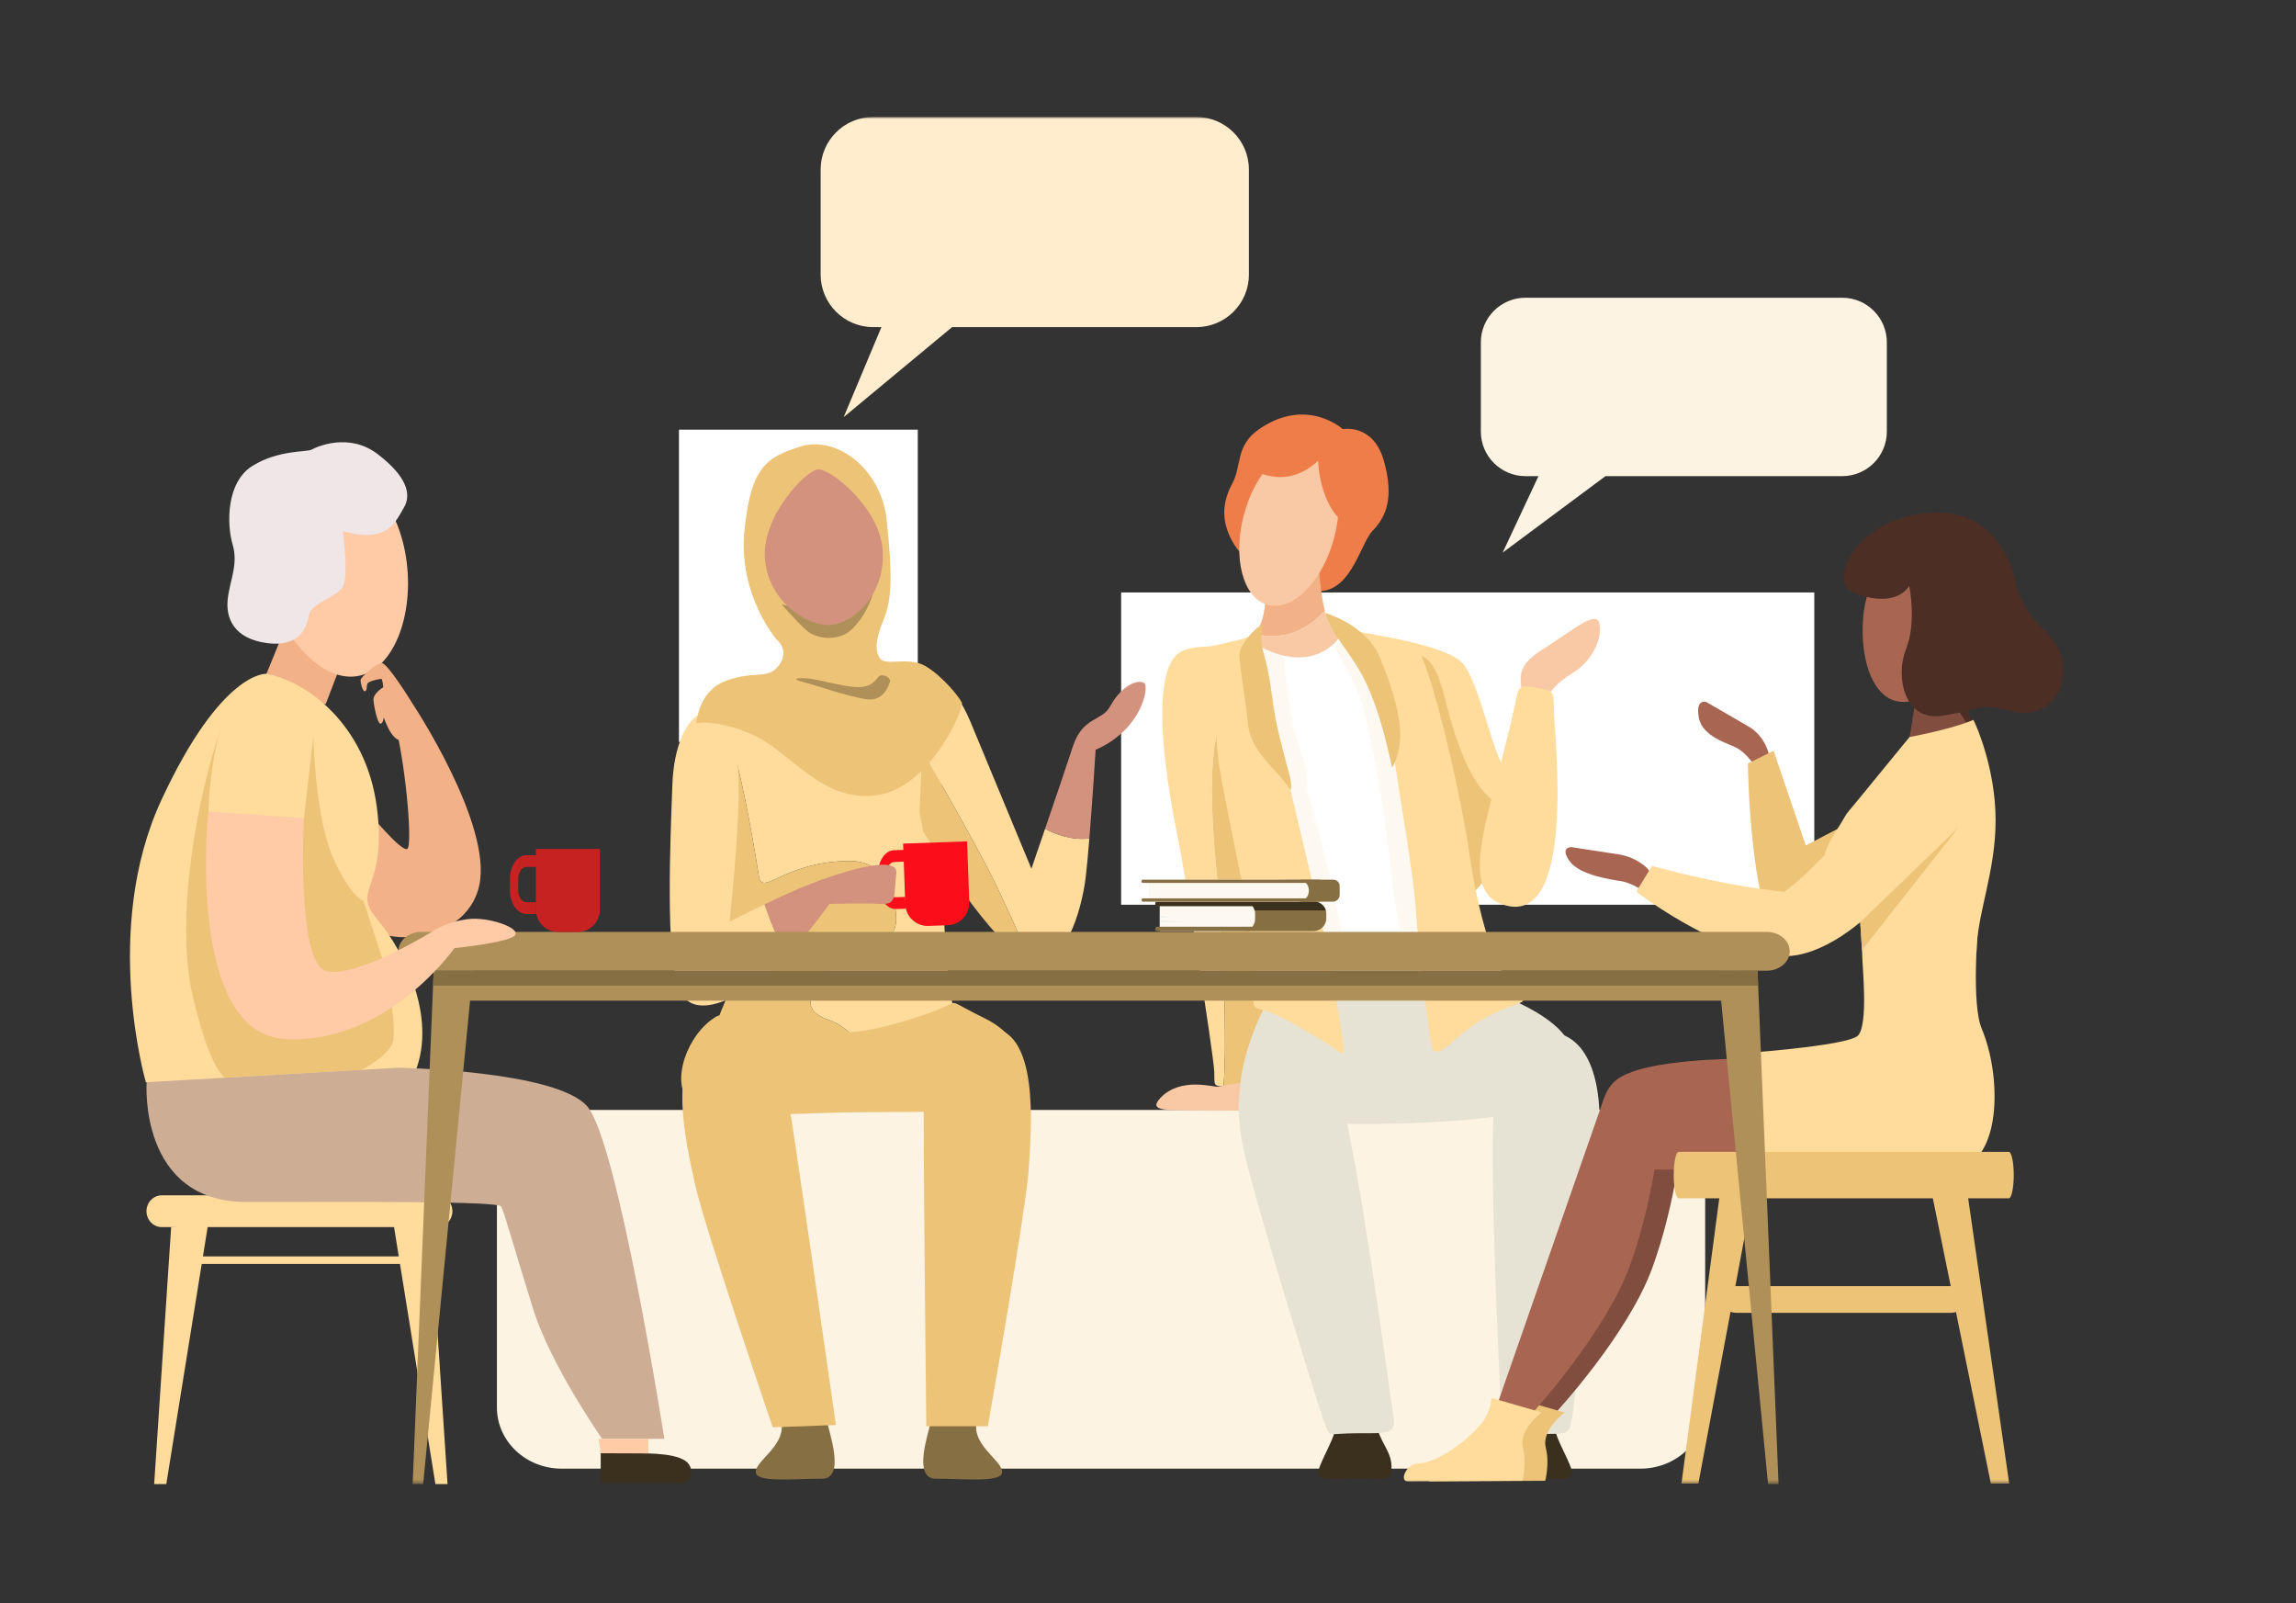
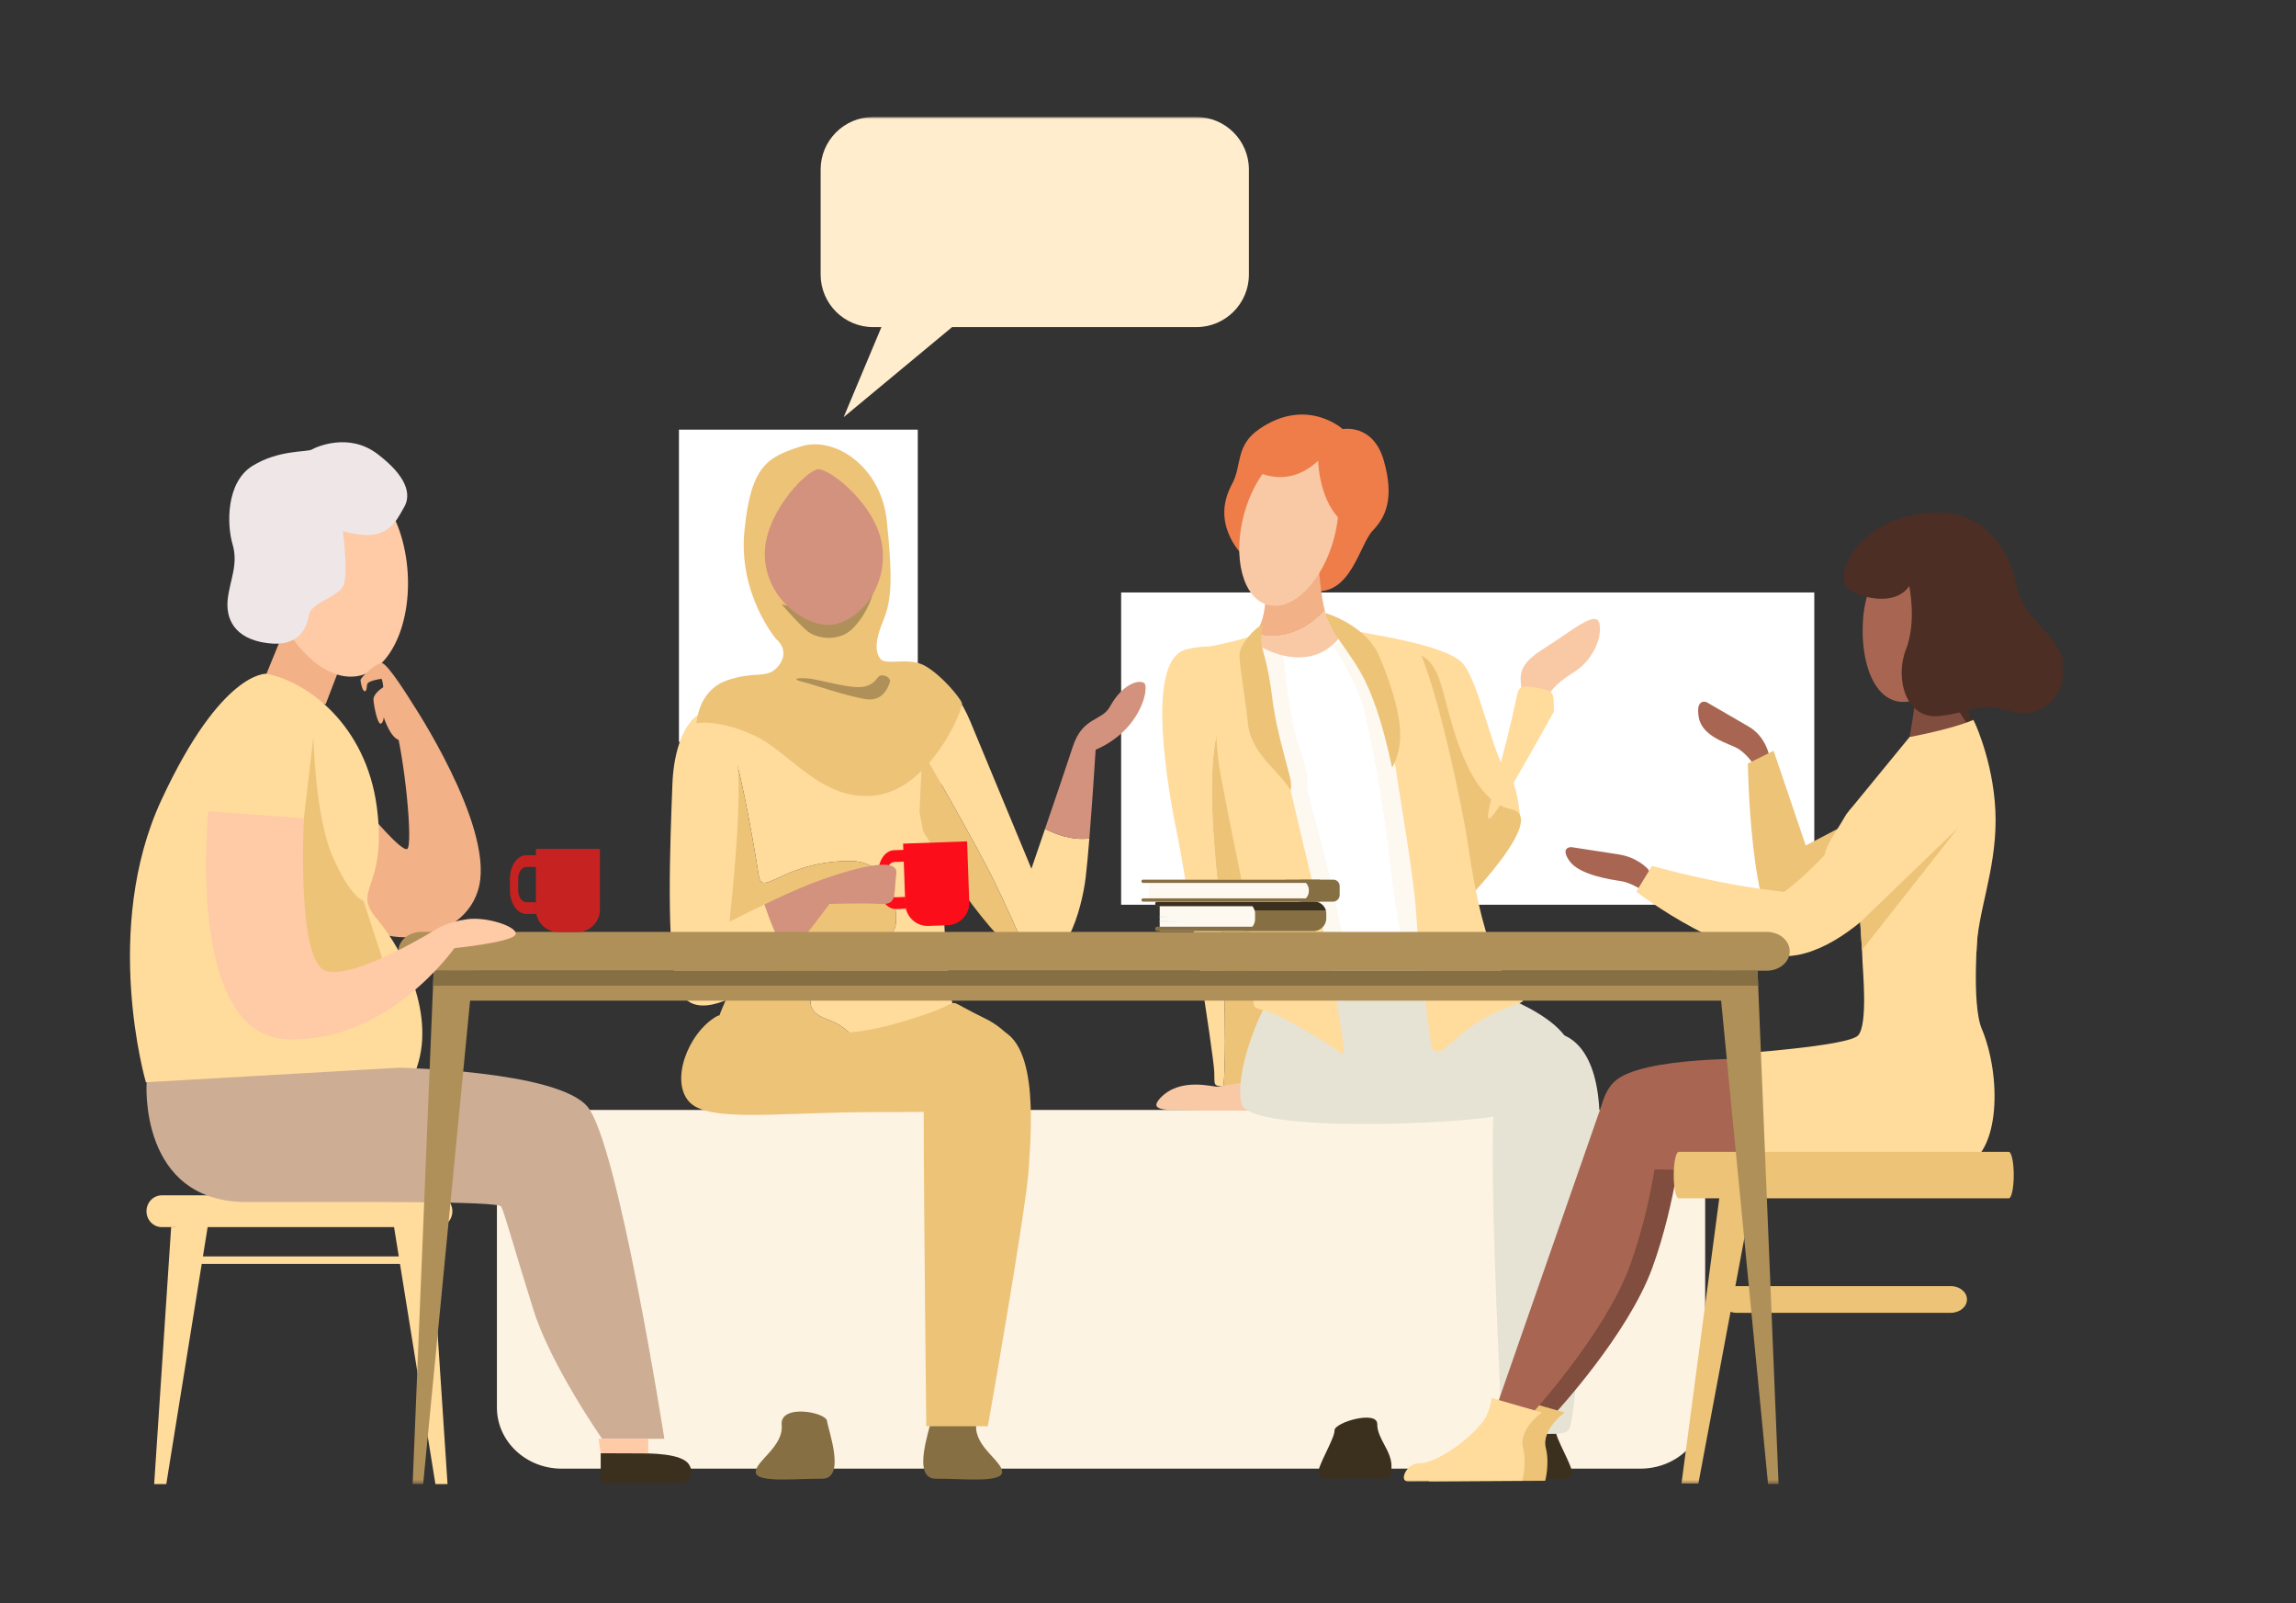
<svg xmlns="http://www.w3.org/2000/svg" xmlns:xlink="http://www.w3.org/1999/xlink" width="530px" height="370px" viewBox="0 0 530 370" version="1.1">
  <rect x="0" y="0" width="530" height="370" fill="#333333" stroke="none" />
  <title>creer-bureau-association-1A</title>
  <defs>
    <polygon id="path-1" points="0 315.491 446.498 315.491 446.498 0 0 0" />
  </defs>
  <g id="creer-bureau-association-1A" stroke="none" stroke-width="1" fill="none" fill-rule="evenodd">
    <g id="Group-124" transform="translate(30, 27)">
      <polygon id="Fill-1" fill="#FFFFFF" points="228.799 181.794 388.804 181.794 388.804 109.727 228.799 109.727" />
      <polygon id="Fill-2" fill="#FFFFFF" points="126.726 144.223 181.858 144.223 181.858 72.156 126.726 72.156" />
      <g id="Group-123">
        <path d="M127.939,153.139 C127.608,150.918 127.485,149.112 127.634,147.898 C128.722,139.019 134.745,133.996 138.42,130.61 C142.094,127.226 176.837,128.899 176.837,128.899 C176.837,128.899 178.622,128.119 180.7,128.392 C185.824,129.067 184.611,129.537 185.861,137.657 C186.751,143.437 188.598,170.023 188.008,180.054 C187.418,190.086 190.15,206.711 190.15,206.711 C190.15,206.711 172.066,218.645 165.189,217.702 L170.074,216.595 C170.074,216.595 167.063,210.317 161.176,208.329 C155.291,206.34 156.788,202.789 159.195,198.947 C161.602,195.104 162.96,191.26 166.106,191.789 C171.017,192.616 176.685,190.098 176.842,185.679 C176.999,181.26 175.417,171.655 166.106,171.703 C150.69,171.782 145.898,180.3 145.135,175.006 C144.728,172.182 141.351,151.961 139.385,147.007 C138.289,144.244 132.676,148.667 127.939,153.139" id="Fill-3" fill="#FFDB9C" />
        <path d="M127.939,153.139 C132.676,148.667 138.289,144.244 139.385,147.007 C141.351,151.961 144.728,172.182 145.135,175.006 C145.898,180.3 150.69,171.782 166.106,171.703 C175.417,171.655 176.999,181.26 176.842,185.679 C176.685,190.098 171.017,192.616 166.106,191.789 C162.96,191.26 161.602,195.104 159.195,198.947 C156.788,202.789 155.291,206.34 161.176,208.329 C167.063,210.317 170.074,216.595 170.074,216.595 L165.189,217.702 C164.09,217.566 163.28,217.098 162.868,216.209 C159.843,209.698 135.645,211.192 135.769,209.065 C135.893,206.941 136.859,205.733 138.42,201.502 C139.768,197.851 129.941,167.178 127.939,153.139" id="Fill-5" fill="#EDC378" />
        <path d="M182.244,160.429 C180.421,150.937 176.714,129.422 180.297,128.967 C184.9,128.381 189.92,129.72 194.021,139.594 C198.121,149.469 208.088,173.485 208.088,173.485 L211.238,164.282 C213.758,165.587 217.528,166.983 221.464,166.493 C221.186,169.963 220.892,173.175 220.62,175.453 C219.694,183.186 215.604,197.247 207.861,194.752 C205.224,188.698 201.92,181.272 199.555,176.467 C194.968,167.147 182.926,146.342 182.926,146.342 L182.244,160.429 Z" id="Fill-7" fill="#FFDB9C" />
        <path d="M182.244,160.429 L182.926,146.342 C182.926,146.342 194.968,167.147 199.555,176.467 C201.92,181.272 205.224,188.698 207.861,194.752 C207.187,194.548 206.505,194.22 205.797,193.759 C196.702,187.855 183.119,164.875 183.119,164.875 L182.244,160.429 Z" id="Fill-9" fill="#EDC378" />
        <path d="M151.745,193.637 C149.457,196.166 147.074,198.451 145.02,199.779 C138.479,204.012 129.522,208.588 126.57,200.92 C123.619,193.251 124.73,166.681 125.216,153.949 C125.703,141.218 131.48,134.718 136.049,138.136 C141.164,141.964 141.783,152.584 138.42,185.696 C138.42,185.696 142.063,183.83 146.467,181.731 C147.625,185.165 149.448,189.883 151.745,193.637" id="Fill-11" fill="#FFDB9C" />
        <path d="M193.296,168.743 L193.743,181.169 C193.846,184.024 191.617,186.422 188.762,186.524 L184.332,186.684 C181.477,186.786 179.079,184.555 178.976,181.701 L178.473,167.697 L193.239,167.167 L193.296,168.743 Z" id="Fill-13" fill="#FC0D1A" />
        <path d="M176.845,182.785 L179.077,182.705 L178.978,179.991 L176.748,180.071 C175.695,180.109 174.794,178.922 174.74,177.425 L174.643,174.711 C174.589,173.214 175.401,171.966 176.454,171.928 L179.321,171.825 L179.222,169.11 L176.357,169.213 C174.25,169.289 172.626,171.786 172.733,174.78 L172.832,177.494 C172.94,180.487 174.738,182.861 176.845,182.785" id="Fill-15" fill="#FC0D1A" />
        <path d="M211.238,164.282 C213.507,157.647 216.371,149.222 217.641,145.315 C219.901,138.37 224.339,139.497 226.214,136.075 C229.083,130.84 232.847,129.786 234.101,130.611 C235.356,131.437 233.606,141.404 222.911,146.026 C222.911,146.026 222.228,157.188 221.464,166.493 C217.528,166.988 213.751,165.59 211.238,164.282" id="Fill-17" fill="#D3927D" />
        <path d="M65.165,135.28 C65.165,135.28 83.658,163.069 80.649,177.282 C77.639,191.494 54.919,193.395 49.129,181.445 C43.339,169.496 54.905,160.264 54.905,160.264 C54.905,160.264 62.663,169.689 64.007,168.917 C65.352,168.144 63.541,148.063 60.809,138.601 C62.927,137.442 65.165,135.28 65.165,135.28" id="Fill-19" fill="#F2B186" />
        <polygon id="Fill-21" fill="#F2B186" points="49.129 125.22 45.168 135.534 29.967 132.275 37.566 113.664" />
        <path d="M31.166,105.261 C33.738,118.623 43.459,130.423 52.385,129.052 C61.311,127.68 66.062,113.653 63.49,100.293 C60.919,86.931 51.999,79.294 43.073,80.666 C34.147,82.038 28.595,91.9 31.166,105.261" id="Fill-23" fill="#FFCAA6" />
        <path d="M31.51,128.494 C31.51,128.494 21.173,127.662 7.272,157.591 C-6.629,187.522 3.673,222.758 3.673,222.758 C3.673,222.758 36.651,229.439 65.253,221.715 C71.432,208.842 63.55,192.821 56.984,185.03 C51.027,177.963 59.502,178.298 56.986,159.247 C54.469,140.195 40.834,130.232 31.51,128.494" id="Fill-25" fill="#FFDB9C" />
        <path d="M7.356,256.194 L39.119,256.194 L70.883,256.194 C72.84,256.194 74.427,254.552 74.427,252.527 C74.427,250.5 72.84,248.858 70.883,248.858 L7.356,248.858 C5.399,248.858 3.812,250.5 3.812,252.527 C3.812,254.552 5.399,256.194 7.356,256.194" id="Fill-27" fill="#FFDB9C" />
        <polygon id="Fill-29" fill="#FFDB9C" points="69.39 256.194 73.307 315.491 70.509 315.491 60.808 255.231" />
        <polygon id="Fill-31" fill="#FFDB9C" points="9.507 256.194 5.589 315.491 8.388 315.491 18.088 255.231" />
        <mask id="mask-2" fill="white">
          <use xlink:href="#path-1" />
        </mask>
        <g id="Clip-34" />
        <polygon id="Fill-33" fill="#FFDB9C" mask="url(#mask-2)" points="13.239 264.691 67.058 264.691 67.058 262.953 13.239 262.953" />
        <path d="M49.129,95.54 C49.129,95.54 50.566,105.968 49.129,108.413 C47.692,110.859 41.847,112.147 41.349,114.85 C40.852,117.553 39.359,122.445 31.649,121.415 C23.938,120.385 22.072,115.623 22.57,111.246 C23.067,106.868 25.057,103.264 23.689,98.63 C22.321,93.996 22.197,84.27 28.291,80.508 C34.385,76.746 40.852,77.389 41.971,76.746 C43.09,76.103 50.552,72.755 57.144,77.776 C63.735,82.796 65.115,86.995 63.238,90.133 C61.361,93.273 59.521,98.63 49.129,95.54" id="Fill-35" fill="#EFE6E8" mask="url(#mask-2)" />
        <path d="M65.165,135.28 C65.165,135.28 59.458,125.933 58.091,126.015 C56.724,126.098 53.226,129.332 53.226,129.96 C53.226,130.587 53.692,132.663 54.252,132.518 C54.812,132.374 54.532,131.142 54.905,130.647 C55.278,130.153 58.03,129.525 58.123,129.719 C58.216,129.912 58.589,131.553 58.403,131.65 C58.216,131.746 56.117,133.098 56.211,134.546 C56.304,135.994 57.143,139.952 57.796,140.001 C58.449,140.049 58.589,138.553 58.589,138.553 C58.589,138.553 60.362,144.152 62.694,143.814 C65.025,143.477 65.165,135.28 65.165,135.28" id="Fill-36" fill="#F2B186" mask="url(#mask-2)" />
        <path d="M40.148,161.836 L42.344,143.041 C42.344,143.041 42.717,161.45 46.821,170.783 C50.925,180.115 53.918,180.92 53.918,180.92 L59.195,197.108 C59.195,197.108 47.28,203.931 40.148,197.752 C33.016,191.573 40.148,161.836 40.148,161.836" id="Fill-37" fill="#EDC378" mask="url(#mask-2)" />
-         <path d="M18.089,160.264 C18.089,160.264 18.473,148.342 21.233,140.338 C15.357,157.138 10.413,184.944 14.424,202.515 C18.435,220.087 21.963,221.715 21.963,221.715 L53.414,219.907 C53.414,219.907 60.463,216.422 60.809,212.849 C61.155,209.273 60.408,205.121 60.408,205.121 L42.593,203.866 C42.593,203.866 29.534,194.566 29.068,192.989 C28.601,191.412 18.089,160.264 18.089,160.264" id="Fill-38" fill="#EDC378" mask="url(#mask-2)" />
        <path d="M222.145,229.157 L99.654,229.157 C91.398,229.157 84.706,235.475 84.706,243.269 L84.706,297.821 C84.706,305.617 91.398,311.935 99.654,311.935 L348.666,311.935 C356.922,311.935 363.615,305.617 363.615,297.821 L363.615,243.269 C363.615,235.475 356.922,229.157 348.666,229.157 L222.145,229.157 Z" id="Fill-39" fill="#FDF3E3" mask="url(#mask-2)" />
        <path d="M252.441,223.662 C249.99,223.712 250.387,223.302 250.297,220.397 C250.173,216.389 243.266,172.873 241.95,166.594 C239.737,156.033 234.242,125.971 243.456,123 C248.765,121.289 255.027,123.061 259.001,120.499 L260,121.162 C258.981,122.236 257.946,124.671 258.554,130.003 C259.622,139.386 265.086,152.714 268.17,164.59 C268.688,166.581 269.215,169.03 269.719,171.721 C265.869,162.81 253.145,134.362 251.175,141.259 C248.845,149.409 249.777,164.545 251.175,177.47 C252.264,187.546 253.353,213.193 252.441,223.662" id="Fill-40" fill="#FFDB9C" mask="url(#mask-2)" />
        <path d="M278.059,303.101 C278.129,304.913 274.259,311.077 274.293,312.925 C274.329,314.773 276.963,314.19 283.846,314.157 C290.726,314.123 291.205,314.946 291.205,311.35 C291.205,307.756 287.883,304.983 287.919,301.663 C287.952,298.343 277.992,301.286 278.059,303.101" id="Fill-41" fill="#3B301E" mask="url(#mask-2)" />
        <path d="M329.124,303.132 C329.054,304.947 332.924,311.108 332.89,312.956 C332.854,314.804 330.22,314.224 323.34,314.19 C316.457,314.154 315.978,314.977 315.978,311.381 C315.978,307.787 319.298,305.014 319.264,301.694 C319.231,298.374 329.193,301.317 329.124,303.132" id="Fill-42" fill="#3B301E" mask="url(#mask-2)" />
        <path d="M270.682,176.981 C272.466,187.225 274.017,198.942 274.549,203.111 C272.478,202.727 270.646,202.351 269.071,202.135 L270.682,176.981 Z" id="Fill-43" fill="#FF5F3F" mask="url(#mask-2)" />
        <path d="M279.995,118.137 C286.019,119.349 303.223,121.67 307.437,125.881 C311.562,130.005 314.861,149.142 318.204,151.49 C319.166,152.168 320.24,155.747 320.825,160.712 C322.072,171.218 302.443,165.361 312.445,196.425 C313.062,198.347 309.337,199.023 307.437,199.915 C304.057,201.502 300.8,202.588 297.697,203.288 C299.202,202.9 300.471,202.394 301.385,201.761 C307.303,197.679 288.904,125.881 288.904,125.881 L279.995,118.137 Z" id="Fill-44" fill="#FFDB9C" mask="url(#mask-2)" />
        <path d="M277.982,122.194 C291.663,133.11 310.91,167.731 305.946,179.961 C302.7,187.958 303.965,200.071 292.921,204.094 C289.247,204.556 285.823,204.532 282.69,204.266 C280.681,191.334 266.581,178.177 264.038,169.238 C260.051,155.229 267.535,134.761 266.212,124.057 C268.379,124.692 270.74,124.941 273.144,124.462 C275.062,124.08 276.664,123.257 277.982,122.194" id="Fill-45" fill="#FFFFFF" mask="url(#mask-2)" />
        <path d="M282.69,204.266 C279.684,204.029 276.956,203.564 274.549,203.111 C273.77,197.017 270.817,174.783 268.17,164.59 C265.086,152.714 259.622,139.386 258.554,130.003 C257.946,124.671 258.981,122.235 260,121.162 C261.716,122.271 263.849,123.391 266.212,124.057 C267.077,131.039 267.511,138.73 270.567,147.429 C271.258,149.394 272.034,152.41 271.737,154.837 C272.082,156.213 273.106,160.442 273.909,163.26 C276.452,172.2 280.681,191.334 282.69,204.266" id="Fill-46" fill="#FDF9F1" mask="url(#mask-2)" />
        <path d="M277.982,122.194 C278.91,121.468 279.698,120.622 280.37,119.731 C280.657,119.827 280.971,119.87 281.307,119.864 L281.439,119.867 L288.904,125.881 C288.904,125.881 296.182,136.236 299.353,150.378 C304.071,171.415 304.924,199.318 301.386,201.761 C300.47,202.394 296.858,203.736 295.304,203.897 C294.576,194.349 291.972,182.484 291.073,173.901 C289.935,163.011 287.892,149.694 284.781,136.545 C283.699,131.967 280.314,126.264 277.982,122.194" id="Fill-47" fill="#FDF9F1" mask="url(#mask-2)" />
        <path d="M252.441,223.662 C253.353,213.193 252.264,187.546 251.175,177.47 C249.777,164.545 248.845,149.409 251.175,141.259 C253.145,134.362 265.869,162.81 269.719,171.721 L270.174,174.053 L270.682,176.981 L269.071,202.135 C265.618,201.622 262.725,200.426 262.239,202.988 C260.698,211.127 258.996,223.298 256.647,223.54 C254.725,223.741 253.375,223.655 252.441,223.662" id="Fill-48" fill="#EDC378" mask="url(#mask-2)" />
        <path d="M251.127,223.775 C250.23,223.976 242.476,221.421 237.815,226.434 C234.96,229.504 239.535,229.111 244.453,229.26 C249.37,229.408 258.909,229.26 258.909,229.26 L259.427,222.454 C259.427,222.454 252.024,223.576 251.127,223.775" id="Fill-49" fill="#F9C9A5" mask="url(#mask-2)" />
        <path d="M263.159,203.367 C260.44,207.107 254.97,220.699 256.553,227.665 C258.135,234.631 307.685,232.395 316.452,230.427 C325.216,228.459 347.846,216.235 318.221,203.367 C312.358,200.816 307.769,200.044 303.654,200.569 C292.731,201.96 285.154,204.038 273.269,203.367 C267.067,203.015 264.158,201.993 263.159,203.367" id="Fill-50" fill="#E6E3D5" mask="url(#mask-2)" />
-         <path d="M281.386,234.335 C285.694,255.414 290.881,295.291 291.639,299.664 C292.394,304.036 290.45,303.766 283.273,303.766 C276.093,303.766 277.124,305.031 275.688,301.203 C274.252,297.372 261.925,257.521 257.736,241.126 C253.548,224.732 257.19,216.279 263.789,214.445 C270.388,212.611 277.078,213.254 281.386,234.335" id="Fill-51" fill="#E6E3D5" mask="url(#mask-2)" />
        <path d="M314.611,234.025 C314.242,255.538 316.457,295.691 316.517,300.126 C316.574,304.563 317.277,303.76 324.454,303.875 C332.298,304 332.202,304.156 332.911,300.126 C333.619,296.098 337.993,253.251 339.103,236.365 C340.213,219.479 335.083,211.839 328.261,211.247 C321.438,210.655 314.978,212.512 314.611,234.025" id="Fill-52" fill="#E6E3D5" mask="url(#mask-2)" />
        <path d="M321.242,133.546 C321.41,129.859 319.147,127.219 326.144,122.819 C333.144,118.419 338.55,113.6 339.219,116.952 C339.89,120.304 337.586,125.5 333.226,128.182 C328.87,130.864 326.775,133.379 326.144,136.731 C325.516,140.083 321.074,137.233 321.242,133.546" id="Fill-53" fill="#F9C9A5" mask="url(#mask-2)" />
        <path d="M259.456,119.553 C257.821,120.409 249.642,122.132 249.642,122.132 C249.642,122.132 250.556,142.856 251.244,148.572 C251.714,152.477 255.461,170.405 256.516,175.778 C257.571,181.151 259.96,201.004 259.456,203.636 C258.953,206.268 260.718,205.501 264.371,207.121 C268.022,208.744 276.184,213.668 278.032,215.018 C279.881,216.365 280.324,217 280.082,213.929 C279.84,210.859 275.798,188.98 275.103,185.849 C273.063,176.676 265.177,145.008 264.371,138.402 C263.564,131.796 261.092,118.696 259.456,119.553" id="Fill-54" fill="#FFDB9C" mask="url(#mask-2)" />
        <path d="M296.802,123.707 C300.307,125.044 301.664,127.088 303.351,133.433 C305.039,139.774 309.03,157.863 318.842,159.774 C328.654,161.686 303.351,186.107 303.351,186.107 C303.351,186.107 293.297,122.368 296.802,123.707" id="Fill-55" fill="#EDC378" mask="url(#mask-2)" />
-         <path d="M324.684,131.7 C328.764,132.516 328.637,132.453 328.702,137.222 C328.764,141.991 333.839,185.347 318.159,182.089 C305.168,179.391 314.565,160.17 319.978,134.399 C320.522,131.806 320.606,130.884 324.684,131.7" id="Fill-56" fill="#FFDB9C" mask="url(#mask-2)" />
+         <path d="M324.684,131.7 C328.764,132.516 328.637,132.453 328.702,137.222 C305.168,179.391 314.565,160.17 319.978,134.399 C320.522,131.806 320.606,130.884 324.684,131.7" id="Fill-56" fill="#FFDB9C" mask="url(#mask-2)" />
        <path d="M279.962,72.034 C279.962,72.034 286.981,70.659 289.441,79.321 C291.895,87.981 289.908,92.31 286.866,95.469 C283.824,98.629 281.717,110.972 272.768,109.276 C263.817,107.579 257.147,102.782 254.457,97.926 C251.766,93.072 252.234,88.684 254.457,84.589 C256.679,80.493 255.127,75.84 260.657,72.034 C271.656,64.465 279.962,72.034 279.962,72.034" id="Fill-57" fill="#EE7D4A" mask="url(#mask-2)" />
        <path d="M258.177,120.499 C258.707,120.169 259.193,119.757 259.633,119.249 C263.539,120.29 269.856,120.436 275.81,113.931 C276.558,116.922 277.692,119.197 279.545,119.731 C277.906,121.906 275.571,123.814 272.32,124.462 C266.771,125.567 261.447,122.796 258.177,120.499" id="Fill-58" fill="#F9C9A5" mask="url(#mask-2)" />
        <path d="M268.798,98.791 C271.459,97.875 273.986,99.017 274.283,102.47 C274.606,106.206 274.954,110.538 275.81,113.932 C269.838,120.438 263.523,120.289 259.632,119.249 C261.141,117.518 262.088,114.674 262.173,109.995 C262.237,106.414 263.355,103.61 264.886,101.679 L268.798,98.791 Z" id="Fill-59" fill="#F2B186" mask="url(#mask-2)" />
        <path d="M292.38,151.544 C293.284,157.993 296.339,174.988 296.889,183.697 C297.435,192.407 299.813,210.47 300.2,212.958 C300.586,215.447 300.877,217.614 305.887,212.958 C310.901,208.304 316.235,206.083 319.363,205.026 C322.488,203.971 321.906,203.887 320.238,202.04 C318.57,200.186 312.743,195.161 308.94,168.343 C307.784,160.19 301.402,129.481 296.889,121.826 C296.889,121.826 286.168,120.087 283.087,118.507 C280.01,116.93 290.257,136.394 292.38,151.544" id="Fill-60" fill="#FFDB9C" mask="url(#mask-2)" />
        <path d="M275.957,114.484 C275.957,114.484 285.332,117.114 288.478,124.635 C291.558,131.999 293.755,139.438 293.111,144.602 C292.661,148.214 291.346,150.175 291.346,150.175 C291.346,150.175 290.906,148.157 290.476,146.31 C289.591,142.51 287.784,135.534 285.051,130.001 C281.918,123.664 276.651,118.479 275.957,114.484" id="Fill-61" fill="#EDC378" mask="url(#mask-2)" />
        <path d="M261.674,117.329 C261.674,117.329 260.827,118.459 261.256,121.988 C261.362,122.868 262.977,127.347 263.594,133.862 C264.103,139.239 267.237,150.127 267.755,152.233 C268.285,154.384 267.92,155.36 267.92,155.36 C267.92,155.36 266.866,153.695 265.534,152.233 C262.215,148.594 258.495,145.07 258.026,139.643 C257.67,135.527 256.177,127.18 256.117,124.265 C256.062,121.621 260.166,117.448 261.256,117.329 C261.42,117.311 261.674,117.329 261.674,117.329" id="Fill-62" fill="#EDC378" mask="url(#mask-2)" />
        <path d="M272.445,76.382 C278.172,77.933 280.624,87.307 277.92,97.302 C275.211,107.297 268.365,114.153 262.638,112.602 C256.91,111.051 254.457,101.677 257.164,91.682 C259.87,81.687 266.718,74.832 272.445,76.382" id="Fill-63" fill="#F9C9A5" mask="url(#mask-2)" />
        <path d="M258.631,81.049 C258.631,81.049 266.506,86.654 274.278,79.321 C274.278,79.321 274.432,89.399 280.487,93.846 C286.542,98.293 285.128,82.908 285.128,82.908 C285.128,82.908 274.573,71.844 272.492,72.034 C270.409,72.223 257.728,78.421 257.728,78.421 L258.631,81.049 Z" id="Fill-64" fill="#EE7D4A" mask="url(#mask-2)" />
        <path d="M146.467,181.731 C149.877,180.08 153.75,178.293 156.719,177.123 C163.504,174.449 177.573,169.877 176.907,174.617 C176.241,179.356 177.297,181.871 173.202,181.615 C169.106,181.361 161.453,181.615 161.453,181.615 C161.453,181.615 156.796,188.174 151.745,193.637 C149.454,189.894 147.622,185.175 146.467,181.731" id="Fill-65" fill="#D3927D" mask="url(#mask-2)" />
        <path d="M135.371,207.582 C128.692,211.499 124.562,222.754 129.271,227.453 C133.637,231.806 148.399,229.936 167.649,229.684 C178.144,229.548 189.824,229.871 197.352,228.74 C203.632,227.795 206.712,225.353 206.712,225.353 C206.712,225.353 208.974,213.714 197.352,208.023 C192.688,205.739 191.542,204.921 190.772,204.619 C190.002,204.317 189.993,204.382 187.763,205.48 C185.533,206.575 172.231,211.37 164.385,211.329 C156.898,211.286 142.354,206.968 137.471,207.225 C137.237,207.237 136.113,207.148 135.371,207.582" id="Fill-66" fill="#EDC378" mask="url(#mask-2)" />
        <path d="M160.915,300.951 C161.165,303.022 165.42,314.342 159.687,314.265 C153.954,314.188 144.665,315.294 144.458,312.791 C144.251,310.286 150.925,306.843 150.439,301.872 C149.953,296.9 160.665,298.877 160.915,300.951" id="Fill-67" fill="#876F44" mask="url(#mask-2)" />
        <path d="M184.871,300.951 C184.621,303.022 180.366,314.342 186.098,314.265 C191.832,314.188 201.121,315.294 201.327,312.791 C201.534,310.286 194.861,306.843 195.347,301.872 C195.832,296.9 185.121,298.877 184.871,300.951" id="Fill-68" fill="#876F44" mask="url(#mask-2)" />
-         <path d="M134.913,213.064 C142.875,211.772 150.038,214.001 152.668,231.101 C155.299,248.198 162.959,301.866 162.959,301.866 L148.376,302.394 C148.376,302.394 132.563,255.953 130.533,246.702 C128.504,237.451 123.042,214.989 134.913,213.064" id="Fill-69" fill="#EDC378" mask="url(#mask-2)" />
        <path d="M198.03,210.118 C189.963,210.053 183.223,213.347 183.224,230.645 C183.224,247.946 183.815,302.157 183.815,302.157 L198.03,302.157 C198.03,302.157 206.875,252.153 207.474,242.701 C208.072,233.249 210.055,210.219 198.03,210.118" id="Fill-70" fill="#EDC378" mask="url(#mask-2)" />
        <path d="M384.724,169.222 L401.897,160.258 L398.366,171.034 C398.366,171.034 389.915,175.426 388.829,175.766 C387.742,176.102 384.724,169.222 384.724,169.222" id="Fill-71" fill="#EDC378" mask="url(#mask-2)" />
        <path d="M382.76,217.374 C382.76,217.374 354.786,216.632 348.664,222.758 C342.538,228.884 346.565,242.871 353.827,242.871 C361.093,242.871 375.568,243.285 386.5,243.076 C397.432,242.871 402.102,236.228 402.102,236.228 L382.76,217.374 Z" id="Fill-72" fill="#FFCAA6" mask="url(#mask-2)" />
        <path d="M350.924,223.471 L347.041,222.762 L320.851,297.288 L329.142,298.986 C329.142,298.986 345.798,281.014 351.412,265.596 C357.025,250.178 358.412,233.964 358.412,233.964 L350.924,223.471 Z" id="Fill-73" fill="#804D3E" mask="url(#mask-2)" />
        <path d="M319.6,295.656 C319.6,295.656 319.317,299.06 317.246,301.553 C313.552,305.998 306.601,310.735 302.751,310.735 C299.971,310.735 298.113,314.904 300.278,314.904 C302.444,314.904 326.686,314.748 326.686,314.748 C326.686,314.748 327.748,310.788 326.837,307.183 C325.759,302.906 331.168,298.986 331.168,298.986 L319.6,295.656 Z" id="Fill-74" fill="#EDC378" mask="url(#mask-2)" />
        <path d="M376.642,217.349 C376.642,217.349 348.668,216.607 342.542,222.733 C336.416,228.859 340.443,242.846 347.709,242.846 C354.975,242.846 369.446,243.26 380.378,243.055 C391.31,242.846 395.98,236.203 395.98,236.203 L376.642,217.349 Z" id="Fill-75" fill="#A86652" mask="url(#mask-2)" />
        <path d="M345.646,223.447 L340.201,226.625 L315.577,297.26 L323.868,298.962 C323.868,298.962 340.607,280.571 346.22,265.153 C351.83,249.731 353.138,233.936 353.138,233.936 L345.646,223.447 Z" id="Fill-76" fill="#A86652" mask="url(#mask-2)" />
        <path d="M378.586,150.093 L378.332,147.091 C378.332,147.091 377.503,142.917 373.682,140.695 C369.856,138.476 363.927,135.036 363.927,135.036 C363.927,135.036 361.347,134.027 362.143,138.579 C362.943,143.13 369.167,144.594 371.082,145.705 C372.993,146.817 374.547,149.027 374.547,149.027 L378.586,150.093 Z" id="Fill-77" fill="#A86652" mask="url(#mask-2)" />
        <path d="M422.256,121.91 C422.256,121.91 420.513,133.076 426.98,144.762 C413.046,146.886 410.467,144.762 410.467,144.762 C410.467,144.762 413.928,128.299 411.701,123.517 C419.177,123.517 422.256,121.91 422.256,121.91" id="Fill-78" fill="#804D3E" mask="url(#mask-2)" />
        <path d="M409.549,131.784 C409.549,131.784 417.639,130.258 419.977,133.748 C422.638,137.721 424.093,140.473 426.213,142.515 C422.416,133.748 422.261,122.898 422.261,122.898 L409.549,131.784 Z" id="Fill-79" fill="#4D2E25" mask="url(#mask-2)" />
        <path d="M417.139,143.179 L426.213,142.515 L426.587,187.055 C426.587,187.055 425.028,204.65 427.46,210.419 C431.925,221.015 431.975,239.213 423.113,242.301 C414.252,245.393 410.619,244.211 410.619,244.211 L375.068,242.85 L370.291,216.213 C370.291,216.213 396.558,214.475 398.908,211.965 C401.262,209.456 399.937,196.322 399.937,194.973 C399.937,193.619 399.339,184.684 399.339,184.684 L396.378,179.522 C396.378,179.522 392.679,176.176 391.679,173.986 C389.731,169.718 393.094,166.417 395.98,161.266 C398.076,157.523 417.139,143.179 417.139,143.179" id="Fill-80" fill="#FFDB9C" mask="url(#mask-2)" />
        <path d="M391.678,182.392 L379.413,146.262 L373.473,149.207 C373.473,149.207 373.878,185.832 381.981,191.2 C388.579,189.088 391.678,182.392 391.678,182.392" id="Fill-81" fill="#EDC378" mask="url(#mask-2)" />
        <path d="M409.59,134.99 C416.475,134.781 424.274,125.206 424.991,115.123 C425.709,105.044 420.711,97.04 413.826,97.253 C406.941,97.462 400.778,105.807 400.06,115.89 C399.343,125.969 402.705,135.203 409.59,134.99" id="Fill-82" fill="#A86652" mask="url(#mask-2)" />
        <path d="M418.266,143.105 L426.061,140.272 C426.061,140.272 430.658,150.322 430.658,162.316 C430.658,174.31 426.332,183.987 426.246,192.656 C423.691,187.054 424.593,181.839 421.518,178.558 C418.442,175.274 404.747,169.065 404.747,169.065 C404.747,169.065 414.768,169.176 418.266,143.105" id="Fill-83" fill="#FFDB9C" mask="url(#mask-2)" />
        <path d="M434.847,244.191 C434.847,247.152 434.334,249.553 433.699,249.553 L357.5,249.553 C356.869,249.553 356.356,247.152 356.356,244.191 C356.356,241.225 356.869,238.825 357.5,238.825 L433.699,238.825 C434.334,238.825 434.847,241.225 434.847,244.191" id="Fill-84" fill="#EDC378" mask="url(#mask-2)" />
        <polygon id="Fill-85" fill="#EDC378" mask="url(#mask-2)" points="368.084 240.395 358.148 315.359 362.048 315.359 376.098 240.395" />
-         <polygon id="Fill-86" fill="#EDC378" mask="url(#mask-2)" points="423.01 240.395 433.794 315.359 429.559 315.359 414.309 240.395" />
        <path d="M367.123,272.887 C367.123,274.592 368.797,275.97 370.867,275.97 L420.306,275.97 C422.375,275.97 424.05,274.592 424.05,272.887 C424.05,271.187 422.375,269.808 420.306,269.808 L370.867,269.808 C368.797,269.808 367.123,271.187 367.123,272.887" id="Fill-87" fill="#EDC378" mask="url(#mask-2)" />
        <path d="M352.236,176.188 L350.341,173.49 C350.341,173.49 347.976,170.845 343.678,170.185 C339.385,169.521 332.726,168.495 332.726,168.495 C332.726,168.495 329.995,168.426 332.295,171.702 C334.6,174.982 342.022,176.012 344.17,176.34 C346.319,176.672 348.783,178.246 348.783,178.246 L352.236,176.188 Z" id="Fill-88" fill="#A86652" mask="url(#mask-2)" />
        <path d="M423.408,146.263 C426.291,152.512 421.669,155.243 420.583,159.61 C420.078,161.619 402.815,189.938 385.052,193.374 C370.29,196.228 347.708,178.772 347.708,178.772 L351.358,172.822 C351.358,172.822 366.69,177.259 381.886,178.817 C393.224,170.415 407.58,150.655 408.507,149.183 C411.192,144.91 420.32,139.559 423.408,146.263" id="Fill-89" fill="#FFDB9C" mask="url(#mask-2)" />
        <path d="M314.327,295.628 C314.327,295.628 314.044,299.031 311.969,301.524 C308.275,305.974 301.324,310.71 297.478,310.71 C294.694,310.71 292.84,314.876 295.001,314.876 C297.166,314.876 321.409,314.724 321.409,314.724 C321.409,314.724 322.475,310.759 321.564,307.159 C320.486,302.878 325.89,298.962 325.89,298.962 L314.327,295.628 Z" id="Fill-90" fill="#FFDB9C" mask="url(#mask-2)" />
        <path d="M396.792,160.176 L410.795,143.089 C410.795,143.089 420.546,141.301 425.528,139.132 L426.062,140.272 C426.062,140.272 408.167,161.755 396.792,160.176" id="Fill-91" fill="#FFDB9C" mask="url(#mask-2)" />
        <polygon id="Fill-92" fill="#EDC378" mask="url(#mask-2)" points="399.412 185.829 422.026 164.031 399.814 192.25" />
        <path d="M410.721,108.255 C410.721,108.255 412.488,116.538 409.954,122.898 C407.42,129.262 409.692,139.222 417.881,138.226 C426.069,137.229 426.164,134.875 434.221,137.139 C442.279,139.402 447.712,131.886 446.264,125.457 C444.813,119.027 437.301,116.583 435.398,107.8 C433.495,99.017 427.295,89.151 412.513,91.685 C397.731,94.219 392.568,107.078 397.276,109.432 C401.987,111.785 408.134,112.146 410.721,108.255" id="Fill-93" fill="#4D2E25" mask="url(#mask-2)" />
        <path d="M108.666,308.379 L108.666,315.491 L127.92,315.491 C127.92,315.491 130.734,313.597 129.045,310.975 C127.357,308.353 120.11,308.379 116.1,308.379 L108.666,308.379 Z" id="Fill-94" fill="#3B301E" mask="url(#mask-2)" />
        <path d="M3.849,222.758 C3.849,222.758 1.859,250.402 26.981,250.402 C52.103,250.402 84.936,250.145 85.682,251.433 C86.428,252.718 88.298,259.863 93.148,275.312 C97.177,288.141 108.993,305.048 108.993,305.048 L123.357,305.048 C123.357,305.048 112.67,236.66 105.581,228.356 C98.492,220.055 62.052,219.411 62.052,219.411 L3.849,222.758 Z" id="Fill-95" fill="#CDAD94" mask="url(#mask-2)" />
        <polygon id="Fill-96" fill="#FFCAA6" mask="url(#mask-2)" points="108.666 308.379 108.169 305.048 119.641 305.048 119.641 308.419" />
        <path d="M67.267,188.061 L377.826,188.061 C380.757,188.061 383.132,190.067 383.132,192.541 C383.132,195.014 380.757,197.02 377.826,197.02 L67.267,197.02 C64.335,197.02 61.96,195.014 61.96,192.541 C61.96,190.067 64.335,188.061 67.267,188.061" id="Fill-97" fill="#B09059" mask="url(#mask-2)" />
        <polygon id="Fill-98" fill="#B09059" mask="url(#mask-2)" points="70.106 197.02 65.254 315.491 67.68 315.491 79.183 197.02" />
        <polygon id="Fill-99" fill="#B09059" mask="url(#mask-2)" points="375.706 197.02 380.558 315.491 378.132 315.491 366.627 197.02" />
        <polygon id="Fill-100" fill="#B09059" mask="url(#mask-2)" points="72.219 203.934 371.805 203.934 371.805 197.02 72.219 197.02" />
        <polygon id="Fill-101" fill="#876F44" mask="url(#mask-2)" points="70.106 197.02 375.706 197.02 375.847 200.476 69.965 200.476" />
        <path d="M70.451,187.582 C70.451,187.582 73,185.812 77.851,185.135 C82.701,184.461 90.349,187.195 88.857,188.87 C87.365,190.542 74.89,191.816 74.89,191.816 C74.89,191.816 70.14,193.022 70.451,187.582" id="Fill-102" fill="#FFCAA6" mask="url(#mask-2)" />
        <path d="M40.148,161.836 C40.148,161.836 38.364,195.305 45.329,197.108 C52.293,198.909 70.451,187.582 70.451,187.582 L74.89,191.815 C74.89,191.815 59.506,213.842 36.125,212.814 C12.744,211.783 18.089,160.264 18.089,160.264 L40.148,161.836 Z" id="Fill-103" fill="#FFCAA6" mask="url(#mask-2)" />
-         <path d="M405.551,52.006 C405.551,46.325 400.94,41.713 395.259,41.713 L322.127,41.713 C316.447,41.713 311.834,46.325 311.834,52.006 L311.834,72.591 C311.834,78.272 316.447,82.884 322.127,82.884 L325.134,82.884 L316.87,100.529 L340.598,82.884 L395.259,82.884 C400.94,82.884 405.551,78.272 405.551,72.591 L405.551,52.006 Z" id="Fill-104" fill="#FDF3E3" mask="url(#mask-2)" />
        <path d="M258.293,12.122 C258.293,5.433 252.861,-0 246.17,-0 L171.556,-0 C164.865,-0 159.433,5.433 159.433,12.122 L159.433,36.367 C159.433,43.058 164.865,48.49 171.556,48.49 L173.461,48.49 L164.746,69.272 L189.775,48.49 L246.17,48.49 C252.861,48.49 258.293,43.058 258.293,36.367 L258.293,12.122 Z" id="Fill-105" fill="#FFEDCD" mask="url(#mask-2)" />
        <path d="M155.961,97.644 C155.952,97.612 155.951,97.593 155.951,97.593 C155.951,97.593 155.955,97.614 155.961,97.644" id="Fill-106" fill="#000000" mask="url(#mask-2)" />
        <path d="M174.237,98.547 C174.25,98.516 174.252,98.497 174.252,98.497 C174.252,98.497 174.246,98.517 174.237,98.547" id="Fill-107" fill="#000000" mask="url(#mask-2)" />
        <path d="M149.213,120.535 C149.213,120.535 140.359,110.254 141.852,95.403 C143.346,80.552 147.04,78.532 154.841,76.03 C162.643,73.529 173.382,80.652 174.695,93.127 C176.009,105.602 175.909,111.329 173.999,115.919 C172.089,120.509 171.886,123.243 173.174,124.996 C174.462,126.749 179.707,124.458 183.61,126.71 C187.514,128.962 191.497,133.925 192.029,135.168 C192.56,136.411 184.921,154.771 172.339,156.522 C159.757,158.274 152.502,146.574 144.032,142.696 C135.562,138.818 130.792,139.926 130.792,139.926 C130.792,139.926 131.035,132.471 137.701,130.063 C144.366,127.655 147.275,129.989 149.846,126.488 C152.418,122.988 149.213,120.535 149.213,120.535" id="Fill-108" fill="#EDC378" mask="url(#mask-2)" />
        <path d="M175.468,130.156 C175.468,130.156 174.477,135.043 169.965,134.368 C165.454,133.693 157.577,130.887 155.353,130.376 C153.128,129.865 153.208,129.352 156.262,129.548 C159.317,129.743 166.69,132.234 169.721,131.404 C172.753,130.573 172.212,128.713 173.774,128.859 C175.335,129.005 175.468,130.156 175.468,130.156" id="Fill-109" fill="#B09059" mask="url(#mask-2)" />
        <path d="M150.393,112.415 C150.393,112.415 161.574,116.004 166.786,111.816 C171.614,107.936 172.231,106.154 172.231,106.154 C172.231,106.154 171.948,112.819 166.898,117.988 C163.693,121.268 158.41,120.491 156.135,118.469 C153.859,116.446 150.393,112.415 150.393,112.415" id="Fill-110" fill="#B09059" mask="url(#mask-2)" />
        <path d="M146.581,102.051 C147.398,111.967 156.463,117.647 161.791,117.208 C167.429,116.744 174.559,109.73 173.742,99.814 C172.925,89.898 161.543,81.076 158.834,81.299 C156.059,81.528 145.764,92.135 146.581,102.051" id="Fill-111" fill="#D3927D" mask="url(#mask-2)" />
        <path d="M256.949,187.886 L237.7,187.886 L237.7,181.089 L257.009,181.089 C258.512,181.089 259.729,182.306 259.729,183.806 L259.729,185.106 C259.729,186.641 258.483,187.886 256.949,187.886" id="Fill-112" fill="#FDF9F1" mask="url(#mask-2)" />
        <path d="M276.156,183.884 L276.156,184.908 C276.156,185.455 276.01,185.965 275.752,186.406 C275.236,187.291 274.278,187.885 273.178,187.885 L237.111,187.885 C236.872,187.885 236.679,187.693 236.679,187.453 L236.679,187.302 C236.679,187.062 236.872,186.869 237.111,186.869 L259.098,186.869 C259.215,186.726 259.319,186.57 259.405,186.406 C259.611,186.018 259.728,185.575 259.728,185.106 L259.728,183.806 C259.728,183.566 259.697,183.334 259.64,183.113 C259.541,182.74 259.364,182.397 259.129,182.105 L237.111,182.105 C236.872,182.105 236.679,181.912 236.679,181.672 L236.679,181.519 C236.679,181.282 236.872,181.089 237.111,181.089 L273.361,181.089 C274.637,181.089 275.716,181.943 276.049,183.113 C276.12,183.358 276.156,183.618 276.156,183.884" id="Fill-113" fill="#876F44" mask="url(#mask-2)" />
        <path d="M276.049,183.113 L259.64,183.113 C259.541,182.74 259.364,182.397 259.129,182.105 L237.111,182.105 C236.871,182.105 236.679,181.912 236.679,181.672 L236.679,181.519 C236.679,181.282 236.871,181.089 237.111,181.089 L273.361,181.089 C274.637,181.089 275.716,181.943 276.049,183.113" id="Fill-114" fill="#3B301E" mask="url(#mask-2)" />
        <polygon id="Fill-115" fill="#DCE6E5" mask="url(#mask-2)" points="237.7 184.486 240.37 184.601 237.7 184.671" />
        <polygon id="Fill-116" fill="#DCE6E5" mask="url(#mask-2)" points="237.7 185.554 244.054 185.669 237.7 185.736" />
        <path d="M277.68,181.089 L266.676,181.089 L266.676,176.007 L277.776,176.007 C278.587,176.007 279.243,176.663 279.243,177.473 L279.243,179.526 C279.243,180.388 278.542,181.089 277.68,181.089" id="Fill-117" fill="#876F44" mask="url(#mask-2)" />
        <path d="M269.651,181.089 L235.199,181.089 L235.199,176.007 L269.708,176.007 C271.047,176.007 272.134,177.093 272.134,178.434 L272.134,178.606 C272.134,179.977 271.021,181.089 269.651,181.089" id="Fill-118" fill="#FDF9F1" mask="url(#mask-2)" />
        <path d="M274.541,181.089 L233.852,181.089 C233.649,181.089 233.485,180.925 233.485,180.722 L233.485,180.696 C233.485,180.492 233.649,180.328 233.852,180.328 L274.541,180.328 C274.744,180.328 274.908,180.492 274.908,180.696 L274.908,180.722 C274.908,180.925 274.744,181.089 274.541,181.089" id="Fill-119" fill="#876F44" mask="url(#mask-2)" />
        <path d="M274.541,176.767 L233.852,176.767 C233.649,176.767 233.485,176.603 233.485,176.4 L233.485,176.374 C233.485,176.17 233.649,176.006 233.852,176.006 L274.541,176.006 C274.744,176.006 274.908,176.17 274.908,176.374 L274.908,176.4 C274.908,176.603 274.744,176.767 274.541,176.767" id="Fill-120" fill="#876F44" mask="url(#mask-2)" />
        <path d="M108.48,170.491 L108.48,182.926 C108.48,185.783 106.166,188.098 103.309,188.098 L98.877,188.098 C96.02,188.098 93.704,185.783 93.704,182.926 L93.704,168.914 L108.48,168.914 L108.48,170.491 Z" id="Fill-121" fill="#C62222" mask="url(#mask-2)" />
        <path d="M91.535,183.933 L93.767,183.933 L93.767,181.217 L91.535,181.217 C90.481,181.217 89.624,179.999 89.624,178.501 L89.624,175.785 C89.624,174.287 90.481,173.069 91.535,173.069 L94.402,173.069 L94.402,170.353 L91.535,170.353 C89.427,170.353 87.714,172.79 87.714,175.785 L87.714,178.501 C87.714,181.496 89.427,183.933 91.535,183.933" id="Fill-122" fill="#C62222" mask="url(#mask-2)" />
      </g>
    </g>
  </g>
</svg>